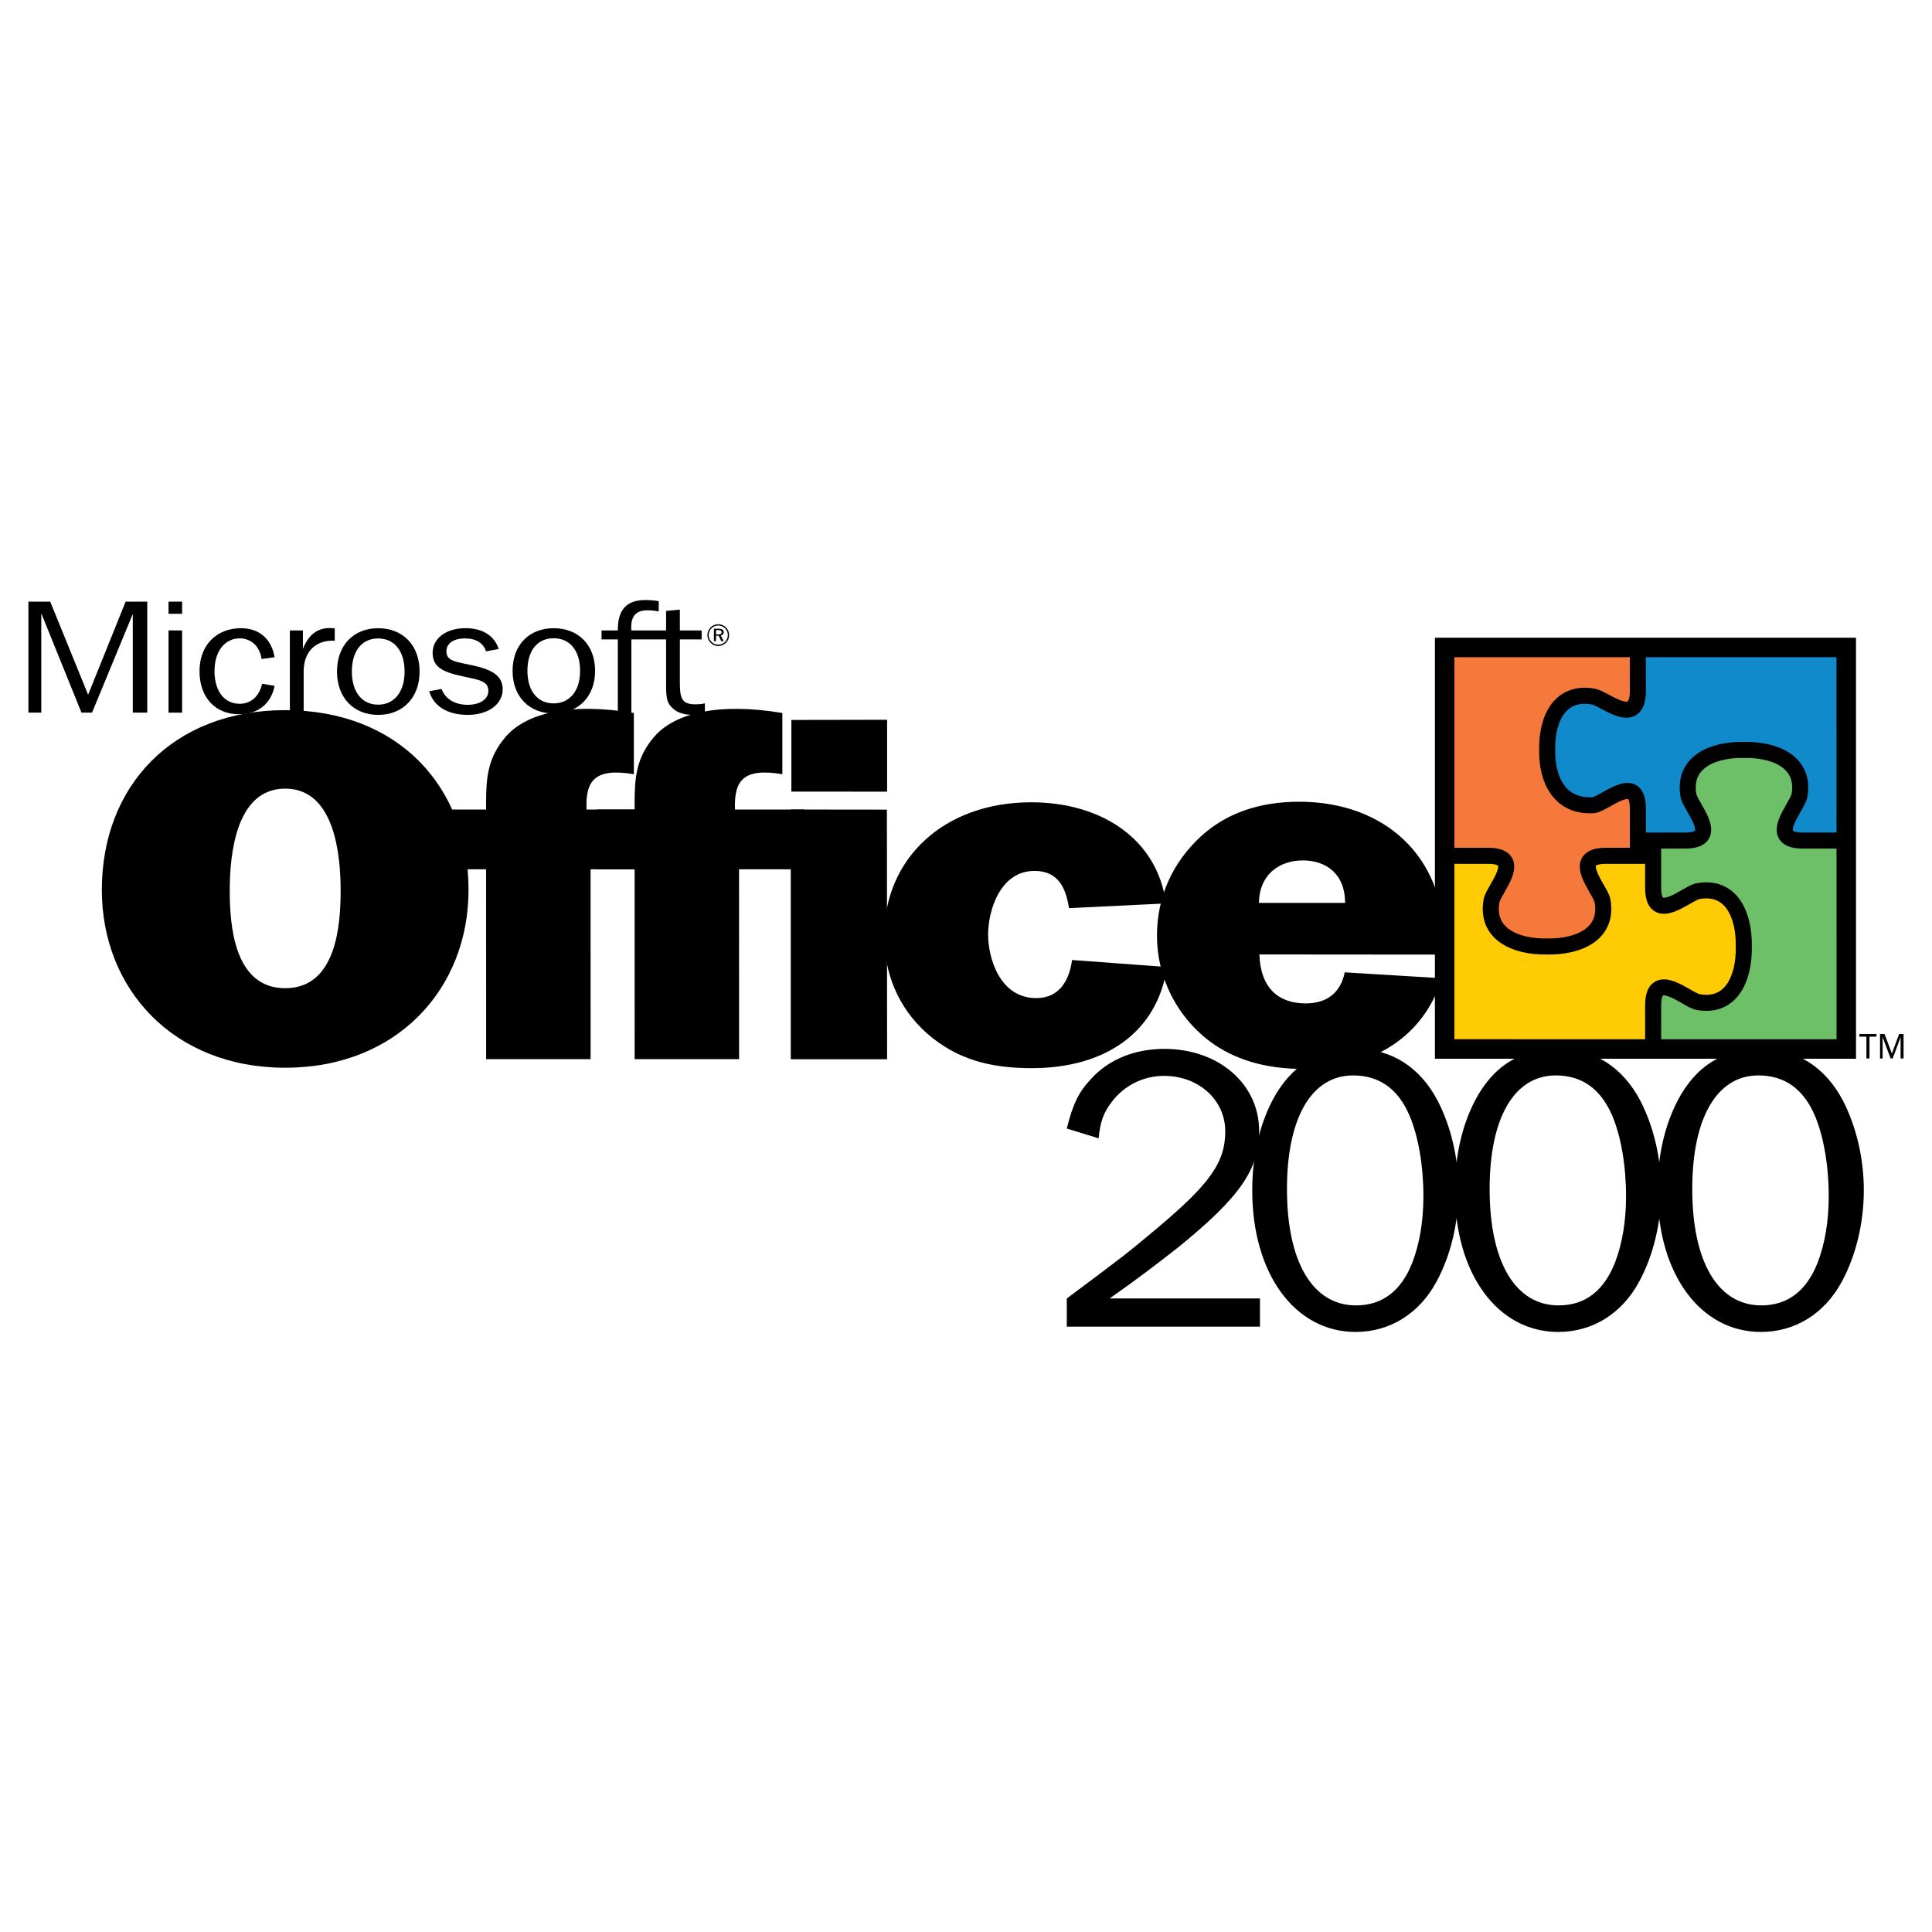
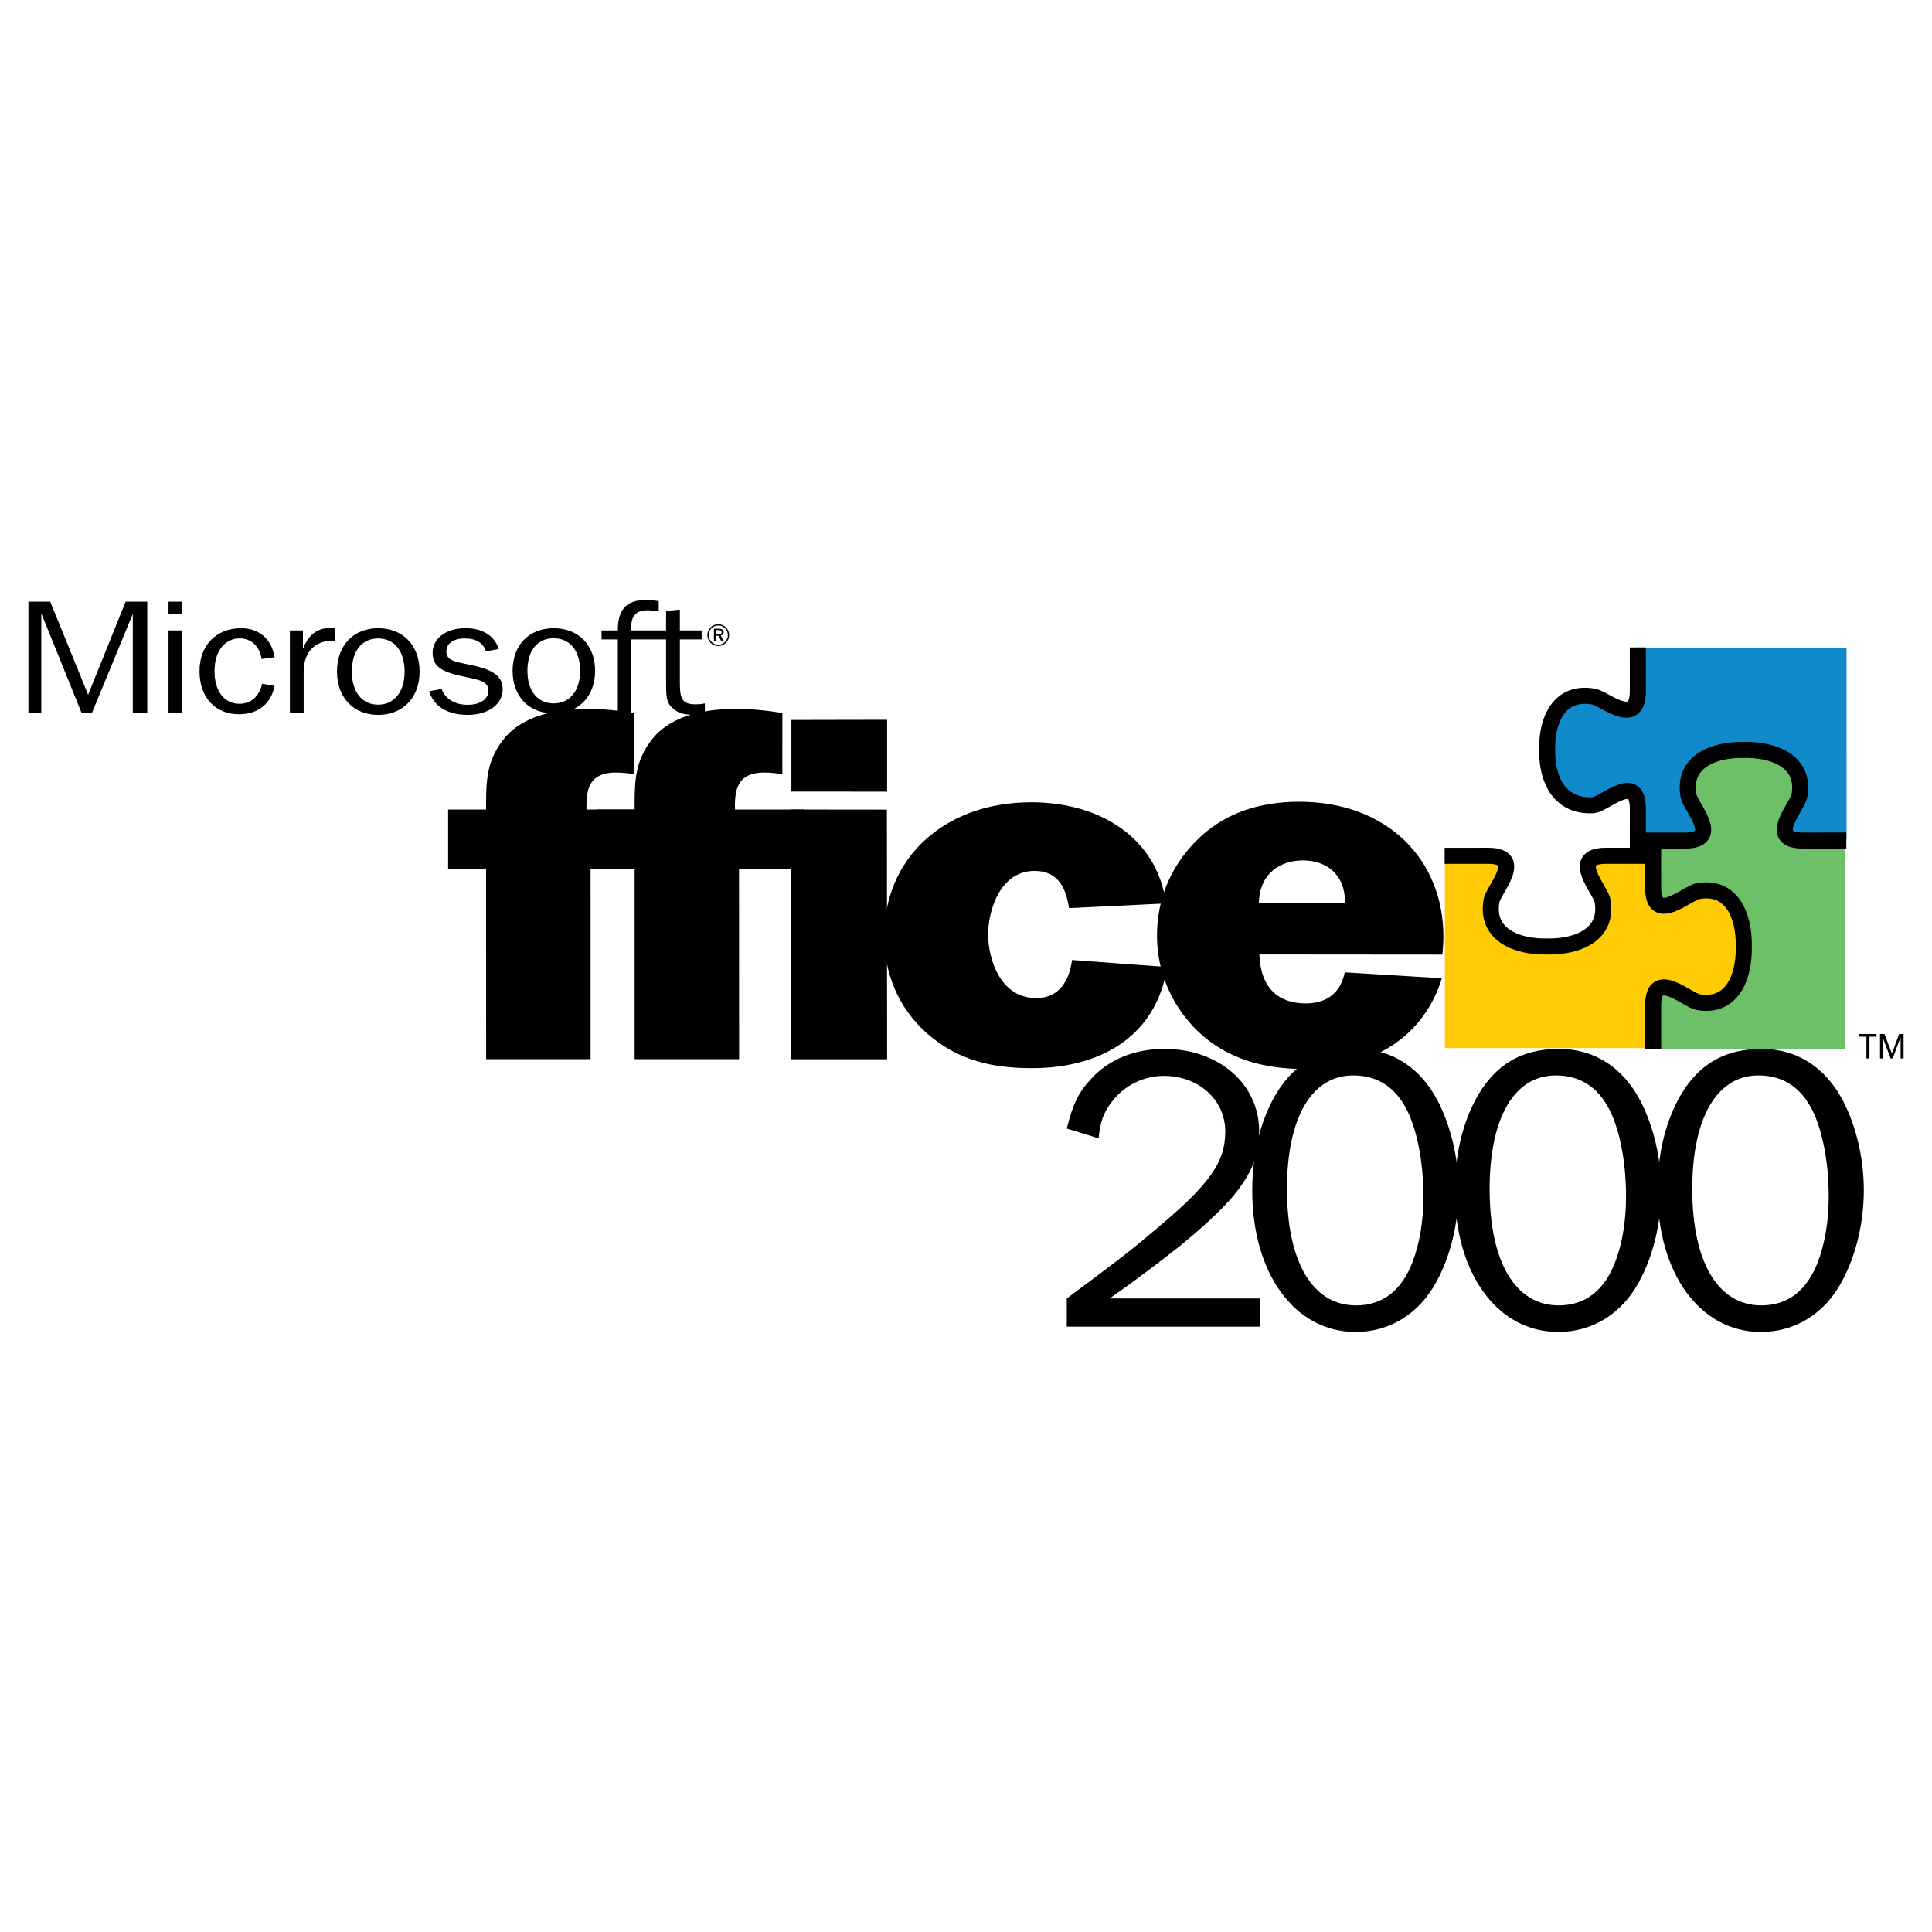
<svg xmlns="http://www.w3.org/2000/svg" version="1.0" id="Layer_1" x="0px" y="0px" width="192.756px" height="192.756px" viewBox="0 0 192.756 192.756" enable-background="new 0 0 192.756 192.756" xml:space="preserve">
  <g>
    <polygon fill-rule="evenodd" clip-rule="evenodd" fill="#FFFFFF" points="0,0 192.756,0 192.756,192.756 0,192.756 0,0  " />
    <path fill-rule="evenodd" clip-rule="evenodd" d="M16.814,61.239h1.355v-1.212h-1.355V61.239L16.814,61.239L16.814,61.239z    M16.814,71.1h1.355v-8.203h-1.355V71.1L16.814,71.1z" />
    <path fill-rule="evenodd" clip-rule="evenodd" d="M37.727,71.324c2.442,0,4.136-1.692,4.136-4.323c0-2.648-1.694-4.325-4.136-4.325   c-2.427,0-4.104,1.677-4.104,4.325C33.623,69.632,35.3,71.324,37.727,71.324L37.727,71.324L37.727,71.324z M37.727,70.305   c-1.569,0-2.621-1.214-2.621-3.305c0-2.107,1.035-3.302,2.621-3.302s2.639,1.21,2.639,3.302   C40.366,69.076,39.296,70.305,37.727,70.305L37.727,70.305z" />
    <path fill-rule="evenodd" clip-rule="evenodd" d="M55.24,71.184c2.439,0,4.133-1.665,4.133-4.256c0-2.602-1.694-4.252-4.133-4.252   c-2.427,0-4.099,1.65-4.099,4.252C51.141,69.519,52.813,71.184,55.24,71.184L55.24,71.184L55.24,71.184z M55.24,70.177   c-1.569,0-2.619-1.192-2.619-3.25c0-2.068,1.03-3.249,2.619-3.249c1.586,0,2.636,1.195,2.636,3.249   C57.876,68.97,56.806,70.177,55.24,70.177L55.24,70.177z" />
    <polygon fill-rule="evenodd" clip-rule="evenodd" points="2.834,71.1 4.119,71.1 4.119,61.192 8.129,71.1 9.184,71.1    13.249,61.254 13.249,71.1 14.692,71.1 14.692,60.027 12.535,60.027 8.791,69.314 5.011,60.027 2.834,60.027 2.834,71.1  " />
    <path fill-rule="evenodd" clip-rule="evenodd" d="M28.922,71.1h1.375v-4.116c0-1.898,1.124-3.063,2.869-3.063   c0.072,0,0.143,0,0.231,0v-1.23c-0.177-0.015-0.339-0.029-0.497-0.029c-1.267,0-2.125,0.684-2.678,2.073v-1.834h-1.301V71.1   L28.922,71.1z" />
    <path fill-rule="evenodd" clip-rule="evenodd" d="M42.822,68.963c0.428,1.485,1.817,2.36,3.833,2.36   c2.105,0,3.497-1.085,3.497-2.553c0-1.261-0.912-1.913-2.818-2.346c-1.765-0.398-2.798-0.413-2.798-1.436   c0-0.785,0.693-1.292,1.852-1.292c1.106,0,1.822,0.445,2.105,1.292l1.266-0.239c-0.445-1.34-1.623-2.076-3.317-2.076   c-1.997,0-3.28,1.069-3.28,2.457c0,1.372,0.927,1.898,2.923,2.331c1.677,0.366,2.639,0.462,2.639,1.471   c0,0.794-0.785,1.386-2.068,1.386c-1.264,0-2.227-0.575-2.602-1.581L42.822,68.963L42.822,68.963z" />
    <path fill-rule="evenodd" clip-rule="evenodd" d="M62.993,62.899c0-0.096-0.018-0.209-0.018-0.305c0-1.163,0.519-1.707,1.643-1.707   c0.248,0,0.625,0.032,1.104,0.113v-1.022c-0.445-0.081-0.89-0.111-1.353-0.111c-1.856,0-2.729,0.972-2.729,2.965   c0,0.02,0,0.049,0,0.067h-1.623v0.895h1.623V71.1h1.353v-7.305h3.462v4.258c0,1.053,0,1.817,0.374,2.299   c0.519,0.687,1.267,0.972,2.354,0.972c0.376,0,0.77-0.047,1.141-0.128v-1.021c-0.337,0.081-0.659,0.096-0.945,0.096   c-1.389,0-1.549-0.654-1.549-2.186v-4.291h2.174v-0.895H67.83v-2.075l-1.375,0.127v1.948H62.993L62.993,62.899z" />
    <path fill-rule="evenodd" clip-rule="evenodd" d="M26.096,65.749l1.301-0.175c-0.307-1.854-1.571-2.899-3.341-2.899   c-2.455,0-4.151,1.68-4.151,4.293c0,2.646,1.605,4.293,3.935,4.293c1.878,0,3.196-1.016,3.558-2.835L26.15,68.22   c-0.288,1.281-1.139,1.997-2.255,1.997c-1.463,0-2.493-1.205-2.493-3.249c0-2.075,1.082-3.278,2.528-3.278   C25.012,63.691,25.917,64.451,26.096,65.749L26.096,65.749z" />
    <path fill-rule="evenodd" clip-rule="evenodd" d="M71.658,62.28c-0.295,0-0.558,0.11-0.757,0.312   c-0.211,0.211-0.327,0.489-0.327,0.775c0,0.287,0.113,0.558,0.32,0.764c0.207,0.209,0.475,0.325,0.765,0.325   c0.285,0,0.556-0.115,0.77-0.325c0.207-0.199,0.315-0.467,0.315-0.764c0-0.288-0.108-0.563-0.31-0.765   C72.224,62.393,71.956,62.28,71.658,62.28L71.658,62.28L71.658,62.28z M72.617,63.371c0,0.261-0.101,0.492-0.28,0.669   c-0.185,0.185-0.423,0.283-0.684,0.283c-0.246,0-0.487-0.098-0.667-0.283c-0.182-0.185-0.283-0.42-0.283-0.673   c0-0.254,0.101-0.494,0.288-0.684c0.175-0.179,0.411-0.273,0.667-0.273c0.263,0,0.499,0.099,0.684,0.283   C72.519,62.873,72.617,63.113,72.617,63.371L72.617,63.371L72.617,63.371z M71.688,62.727h-0.46v1.242h0.209V63.43H71.7   l0.261,0.539h0.234l-0.28-0.568c0.182-0.03,0.29-0.157,0.29-0.33C72.204,62.838,72.034,62.727,71.688,62.727L71.688,62.727   L71.688,62.727z M71.648,62.865c0.233,0,0.342,0.059,0.342,0.221c0,0.158-0.106,0.209-0.337,0.209h-0.216v-0.43H71.648   L71.648,62.865z" />
    <polygon fill-rule="evenodd" clip-rule="evenodd" points="88.507,71.811 78.956,71.83 78.956,78.978 88.507,78.983 88.507,71.811     " />
    <path fill-rule="evenodd" clip-rule="evenodd" d="M63.239,71.136c-6.351-1.067-10.738-0.004-12.789,2.373   c-1.788,2.081-1.952,4.094-1.952,6.57v0.688h-3.79v5.961h3.79l0.005,18.943h10.421l-0.002-18.943h6.523v-5.961h-6.927   c-0.118-2.906,0.843-4.177,4.721-3.523V71.136L63.239,71.136z" />
    <path fill-rule="evenodd" clip-rule="evenodd" d="M78.056,71.136c-6.349-1.067-10.735-0.004-12.789,2.373   c-1.79,2.081-1.95,4.094-1.95,6.57v0.688h-3.792v5.961h3.792l0.002,18.943h10.421l-0.005-18.943h6.526v-5.961h-6.929   c-0.118-2.906,0.844-4.177,4.724-3.523V71.136L78.056,71.136z" />
    <polygon fill-rule="evenodd" clip-rule="evenodd" points="88.487,80.776 78.895,80.766 78.895,105.682 88.507,105.682    88.487,80.776  " />
    <path fill-rule="evenodd" clip-rule="evenodd" d="M106.959,95.78c-0.261,1.905-1.173,3.8-3.57,3.8   c-3.627,0-4.805-3.955-4.805-6.353c0-2.248,1.121-6.336,4.635-6.336c2.454,0,3.145,1.854,3.436,3.713l9.673-0.467   c-0.836-6.394-6.413-10.092-13.44-10.092c-8.759,0-14.67,5.646-14.67,13.34c0,3.644,1.338,7.091,4.237,9.691   c3.012,2.646,6.359,3.494,10.487,3.494c7.249,0,12.495-3.494,13.5-10.089L106.959,95.78L106.959,95.78z" />
-     <path fill-rule="evenodd" clip-rule="evenodd" d="M28.452,78.681c4.997,0,5.533,6.774,5.533,10.158   c0,3.337-0.376,9.755-5.533,9.755c-5.154,0-5.53-6.418-5.53-9.755C22.922,85.455,23.46,78.681,28.452,78.681L28.452,78.681   L28.452,78.681z M28.452,70.851c-11.223,0-18.292,7.579-18.292,17.938c0,9.855,7.126,17.738,18.292,17.738   c11.171,0,18.294-7.883,18.294-17.738C46.747,78.43,39.675,70.851,28.452,70.851L28.452,70.851z" />
    <path fill-rule="evenodd" clip-rule="evenodd" d="M143.857,97.6l-9.693-0.59c-0.402,2.016-1.768,3.1-3.887,3.1   c-2.679,0-4.51-1.479-4.628-4.885l18.26,0.015c0.05-0.639,0.101-1.229,0.101-1.773c0-7.773-5.655-13.478-14.39-13.478   c-4.04,0-7.319,1.18-9.796,3.445c-2.825,2.606-4.392,6-4.392,9.934c0,4.085,1.92,7.97,5.2,10.479   c2.474,1.869,5.604,2.803,9.442,2.803C137.143,106.65,142.09,103.305,143.857,97.6L143.857,97.6L143.857,97.6z M125.601,90.083   c0.059-2.953,2.163-4.239,4.384-4.239c2.321,0,4.217,1.35,4.217,4.239H125.601L125.601,90.083z" />
    <path fill-rule="evenodd" clip-rule="evenodd" fill="#118ACB" d="M184.229,64.637h-20.864c0.005,1.584,0.005,3.5,0.008,5.577   c-1.608,2.396-5.624-3.72-8.019,0.49c-0.199,0.499-1.102,2.636-1.053,4.308c0.052,1.859,0.951,3.27,0.951,4.008   c4.208,4.005,8.112-3.307,8.115,1.699c0,0.659,0,2.476,0,3.105h5.709c1.25-0.698,0.923-1.323-0.125-3.585   c-1.68-3.625,1.876-5.228,4.997-5.639c4.868,0.495,6.779,2.705,4.185,7.389c-0.398,0.723-0.191,1.035,0.199,1.736h5.899   L184.229,64.637L184.229,64.637z" />
-     <path fill-rule="evenodd" clip-rule="evenodd" fill="#F4793B" d="M144.173,64.569v20.859c1.583-0.002,3.504-0.004,5.579-0.004   c2.395,1.608-3.721,5.621,0.492,8.016c0.499,0.202,2.633,1.102,4.308,1.053c1.859-0.052,3.268-0.952,4.006-0.952   c4.008-4.205-3.306-8.112,1.704-8.114c0.658,0.002,2.476,0.002,3.105,0.005v-5.712c-0.703-1.251-1.328-0.919-3.588,0.128   c-3.627,1.677-5.228-1.878-5.641-4.997c0.494-4.869,2.707-6.777,7.392-4.185c0.723,0.398,1.035,0.191,1.735-0.199v-5.896H144.173   L144.173,64.569z" />
    <path fill-rule="evenodd" clip-rule="evenodd" fill="#6DC067" d="M184.113,104.637V83.775c-1.584,0.005-3.504,0.007-5.579,0.007   c-2.396-1.608,3.72-5.625-0.492-8.019c-0.499-0.199-2.636-1.099-4.308-1.05c-1.859,0.049-3.269,0.952-4.006,0.949   c-4.008,4.207,3.305,8.112-1.702,8.114c-0.661,0-2.479,0-3.107-0.002v5.708c0.703,1.254,1.325,0.925,3.587-0.123   c3.627-1.677,5.229,1.878,5.642,4.997c-0.497,4.868-2.708,6.774-7.395,4.185c-0.718-0.4-1.03-0.191-1.733,0.199v5.896H184.113   L184.113,104.637z" />
    <path fill-rule="evenodd" clip-rule="evenodd" fill="#FFCB05" d="M144.155,104.566l20.864,0.002   c-0.003-1.584-0.005-3.502-0.005-5.576c1.608-2.398,5.626,3.717,8.019-0.494c0.199-0.498,1.1-2.634,1.053-4.306   c-0.052-1.857-0.955-3.268-0.955-4.006c-4.204-4.005-8.111,3.305-8.114-1.702c0-0.659,0.003-2.479,0.003-3.105l-5.71-0.002   c-1.251,0.703-0.922,1.328,0.126,3.587c1.677,3.625-1.879,5.228-4.997,5.641c-4.871-0.497-6.779-2.708-4.188-7.392   c0.4-0.721,0.191-1.033-0.199-1.736h-5.896V104.566L144.155,104.566z" />
-     <polygon fill="none" stroke="#000000" stroke-width="1.944" stroke-miterlimit="2.613" points="184.201,64.596 144.133,64.596    144.133,104.656 184.204,104.66 184.201,64.596  " />
    <path fill="none" stroke="#000000" stroke-width="1.601" stroke-miterlimit="2.613" d="M163.411,85.229v-4.621   c-0.052-3.622-3.363-0.33-4.475-0.271c-3.244,0.182-4.634-2.444-4.574-5.533c-0.06-3.086,1.273-5.916,4.638-5.301   c1.092,0.202,4.359,3.125,4.409-0.497l-0.003-4.412 M164.769,85.384h-4.623c-3.619,0.052-0.467,3.381-0.266,4.473   c0.615,3.364-2.446,4.633-5.535,4.574c-3.086,0.059-6.145-1.21-5.532-4.574c0.199-1.092,3.352-4.421-0.268-4.473l-4.412,0.002    M164.931,84.019l0.003,4.621c0.049,3.622,3.376,0.47,4.473,0.271c3.363-0.615,4.633,2.444,4.571,5.532   c0.062,3.087-1.208,6.146-4.571,5.53c-1.097-0.201-4.424-3.354-4.473,0.268l0.002,4.412 M163.573,83.864h4.621   c3.621-0.051,0.47-3.378,0.27-4.473c-0.616-3.363,2.444-4.632,5.53-4.571c3.089-0.061,6.15,1.208,5.533,4.571   c-0.199,1.095-3.352,4.421,0.271,4.473l4.411-0.002" />
    <polygon fill-rule="evenodd" clip-rule="evenodd" points="163.03,83.975 164.812,83.975 164.812,85.757 163.03,85.757    163.03,83.975  " />
    <polygon fill-rule="evenodd" clip-rule="evenodd" points="186.518,105.604 186.518,103.43 187.214,103.43 187.214,103.164    185.513,103.164 185.513,103.43 186.213,103.43 186.213,105.604 186.518,105.604  " />
    <polygon fill-rule="evenodd" clip-rule="evenodd" points="189.921,105.604 189.921,103.164 189.476,103.164 188.753,105.115    188.022,103.164 187.57,103.164 187.57,105.604 187.828,105.604 187.828,103.477 188.628,105.604 188.834,105.604 189.623,103.477    189.623,105.604 189.921,105.604  " />
    <path fill-rule="evenodd" clip-rule="evenodd" d="M125.706,129.547h-14.997c2.609-1.834,4.605-3.342,6.887-5.137   c6.113-4.971,8.029-7.744,8.029-11.572c0-4.688-4.033-8.191-9.455-8.191c-2.973,0-5.582,1.061-7.335,3.018   c-1.222,1.301-1.792,2.484-2.402,4.93l3.177,0.977c0.163-1.67,0.489-2.564,1.304-3.627c1.225-1.631,3.14-2.605,5.218-2.605   c3.464,0,6.112,2.402,6.112,5.539c0,3.098-1.549,5.26-6.848,9.701c-3.015,2.527-3.015,2.527-8.963,6.969v2.811h19.273V129.547   L125.706,129.547z" />
    <path fill-rule="evenodd" clip-rule="evenodd" d="M135.33,104.646c-3.834,0-6.563,1.67-8.397,5.174   c-1.301,2.527-1.997,5.545-1.997,8.969c0,8.271,4.24,14.1,10.312,14.1c3.425,0,6.358-1.834,8.07-5.014   c1.426-2.609,2.2-5.91,2.2-9.129c0-3.137-0.735-6.316-2.08-8.926C141.684,106.479,138.831,104.646,135.33,104.646L135.33,104.646   L135.33,104.646z M135.003,107.295c2.609,0,4.483,1.346,5.621,3.994c0.898,2.119,1.39,5.053,1.39,8.068   c0,2.445-0.368,4.688-1.102,6.604c-1.099,2.811-2.976,4.279-5.626,4.279c-4.318,0-6.885-4.32-6.885-11.617   C128.401,111.535,130.845,107.295,135.003,107.295L135.003,107.295z" />
    <path fill-rule="evenodd" clip-rule="evenodd" d="M155.548,104.646c-3.831,0-6.561,1.67-8.393,5.174   c-1.306,2.527-1.999,5.545-1.999,8.969c0,8.271,4.238,14.1,10.31,14.1c3.426,0,6.356-1.834,8.071-5.014   c1.423-2.609,2.2-5.91,2.2-9.129c0-3.137-0.735-6.316-2.08-8.926C161.903,106.479,159.052,104.646,155.548,104.646L155.548,104.646   L155.548,104.646z M155.223,107.295c2.606,0,4.48,1.346,5.621,3.994c0.9,2.119,1.387,5.053,1.387,8.068   c0,2.445-0.366,4.688-1.099,6.604c-1.102,2.811-2.978,4.279-5.626,4.279c-4.318,0-6.886-4.32-6.886-11.617   C148.62,111.535,151.064,107.295,155.223,107.295L155.223,107.295z" />
    <path fill-rule="evenodd" clip-rule="evenodd" d="M175.765,104.646c-3.828,0-6.558,1.67-8.395,5.174   c-1.303,2.527-1.996,5.545-1.996,8.969c0,8.271,4.241,14.1,10.312,14.1c3.423,0,6.356-1.834,8.069-5.014   c1.425-2.609,2.199-5.91,2.199-9.129c0-3.137-0.733-6.316-2.078-8.926C182.124,106.479,179.271,104.646,175.765,104.646   L175.765,104.646L175.765,104.646z M175.44,107.295c2.608,0,4.482,1.346,5.623,3.994c0.897,2.119,1.388,5.053,1.388,8.068   c0,2.445-0.367,4.688-1.1,6.604c-1.102,2.811-2.978,4.279-5.626,4.279c-4.318,0-6.888-4.32-6.888-11.617   C168.838,111.535,171.285,107.295,175.44,107.295L175.44,107.295z" />
  </g>
</svg>